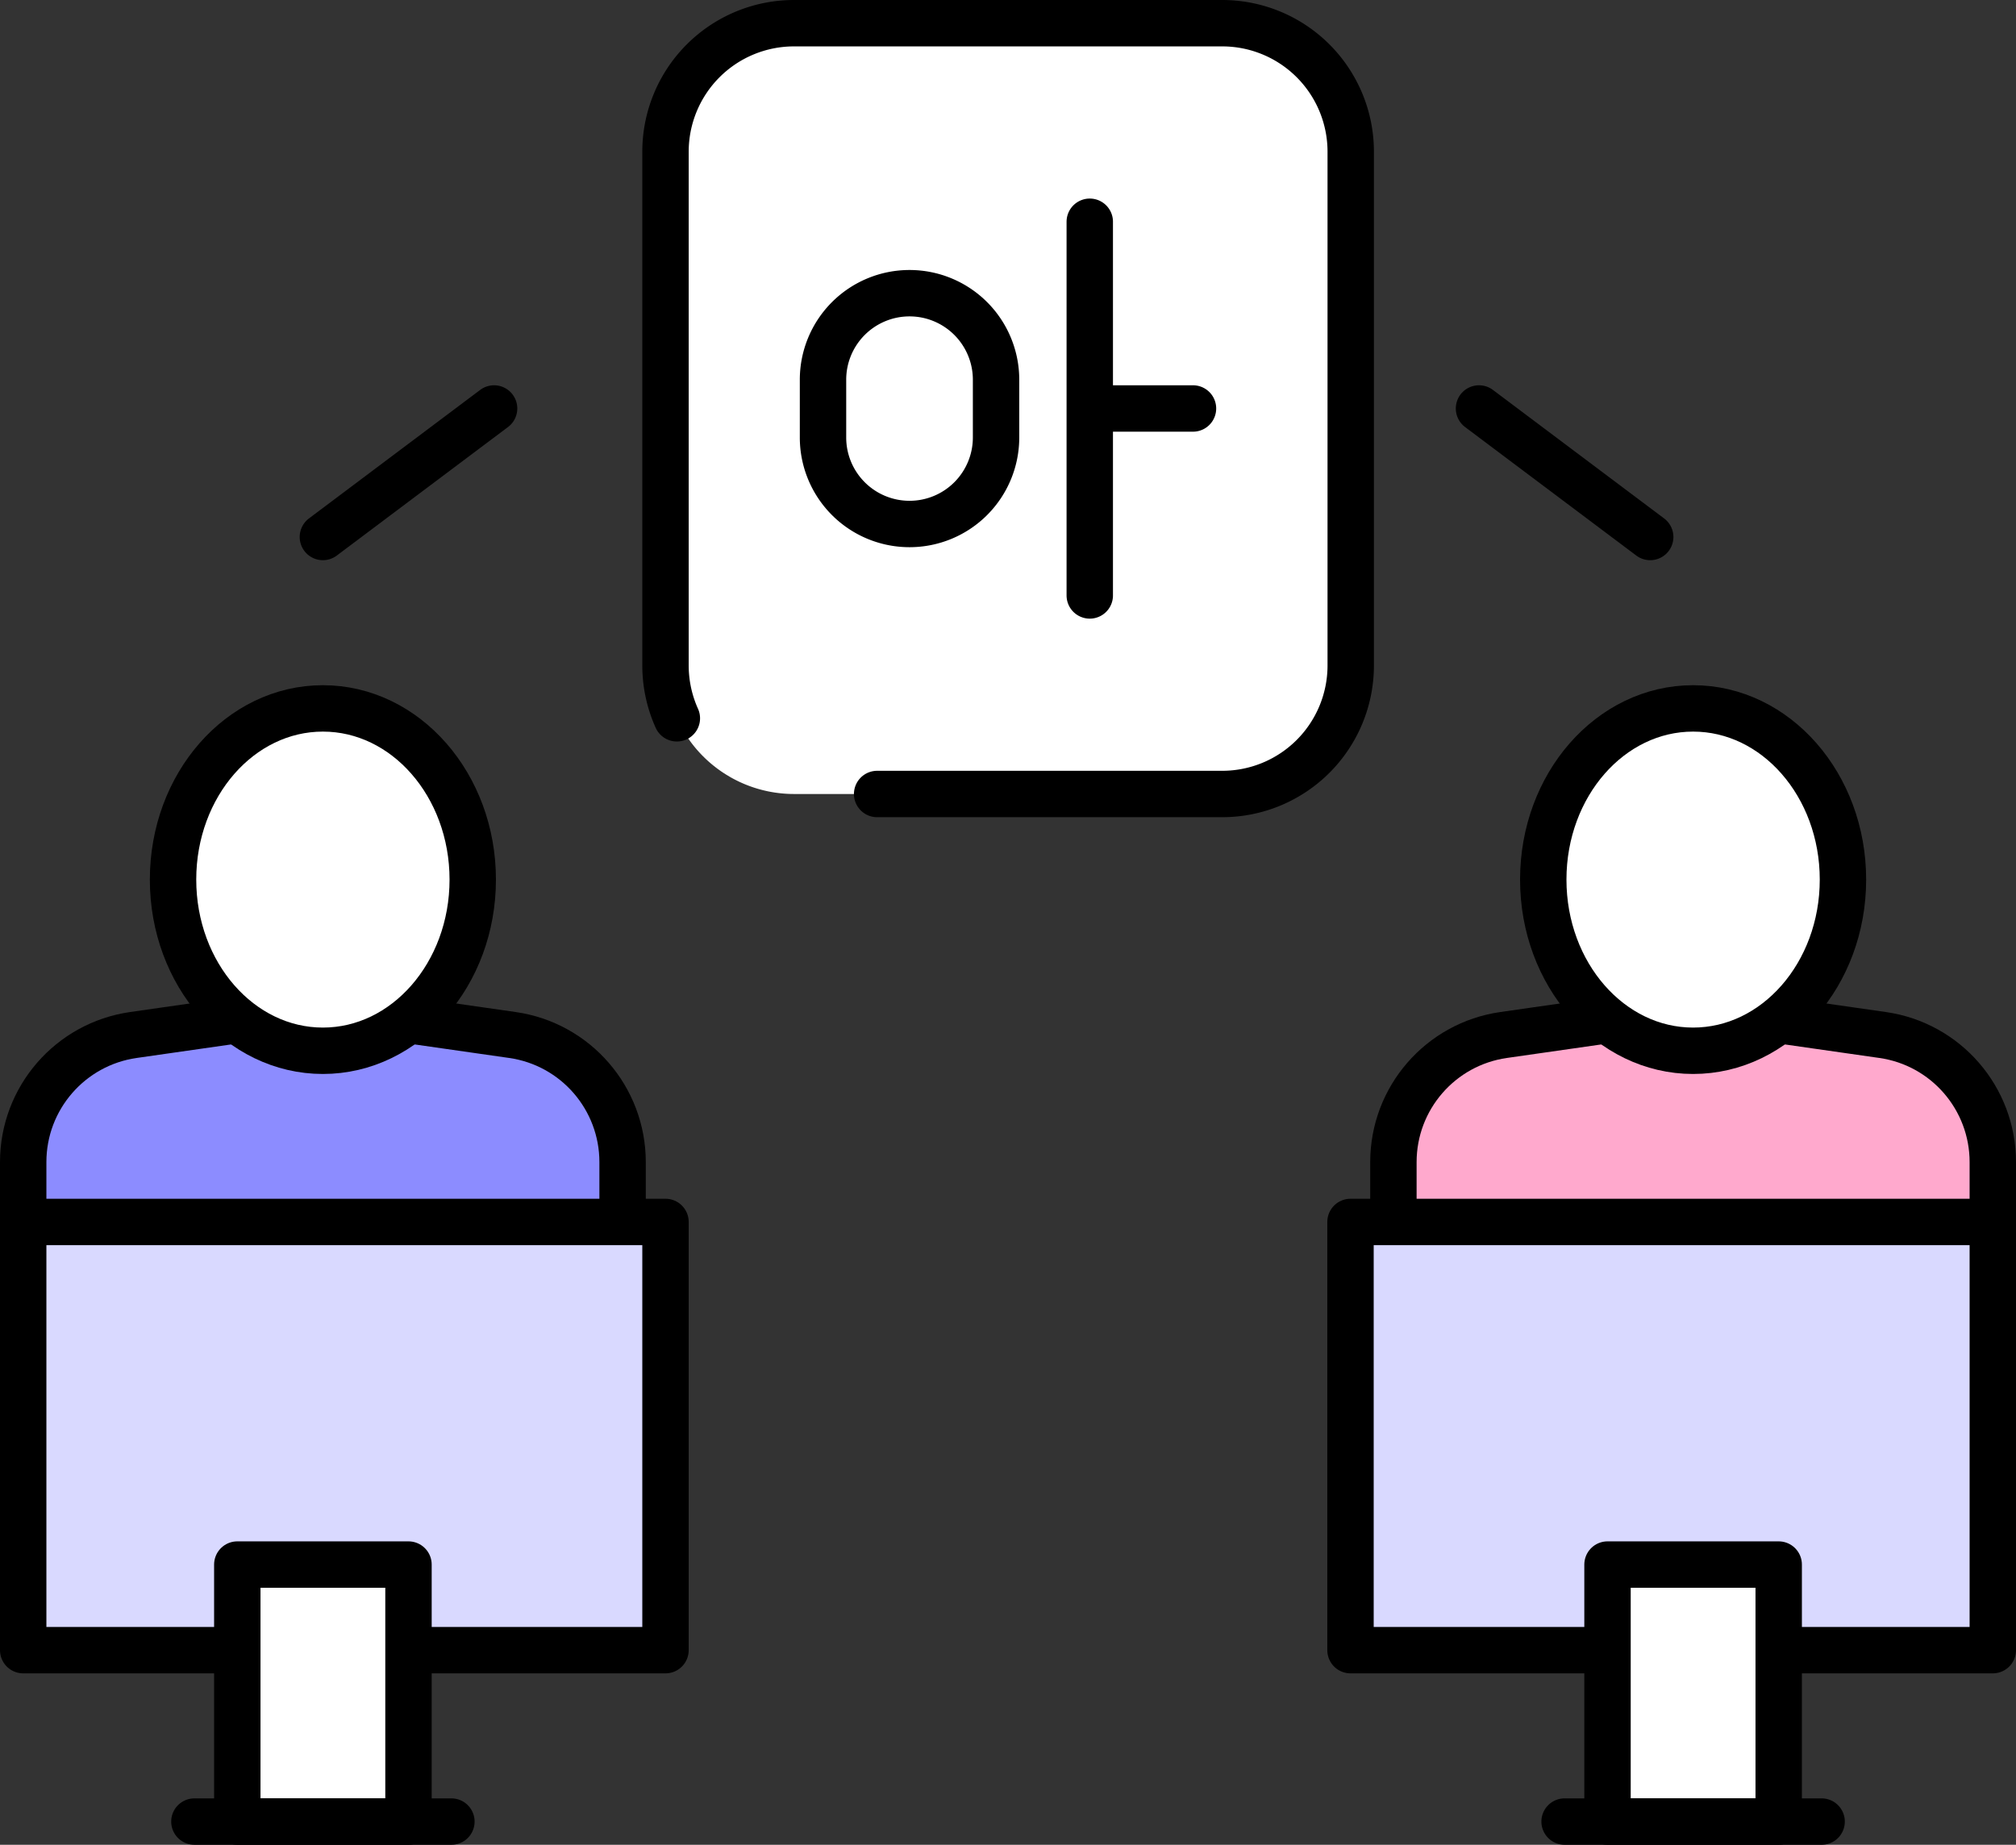
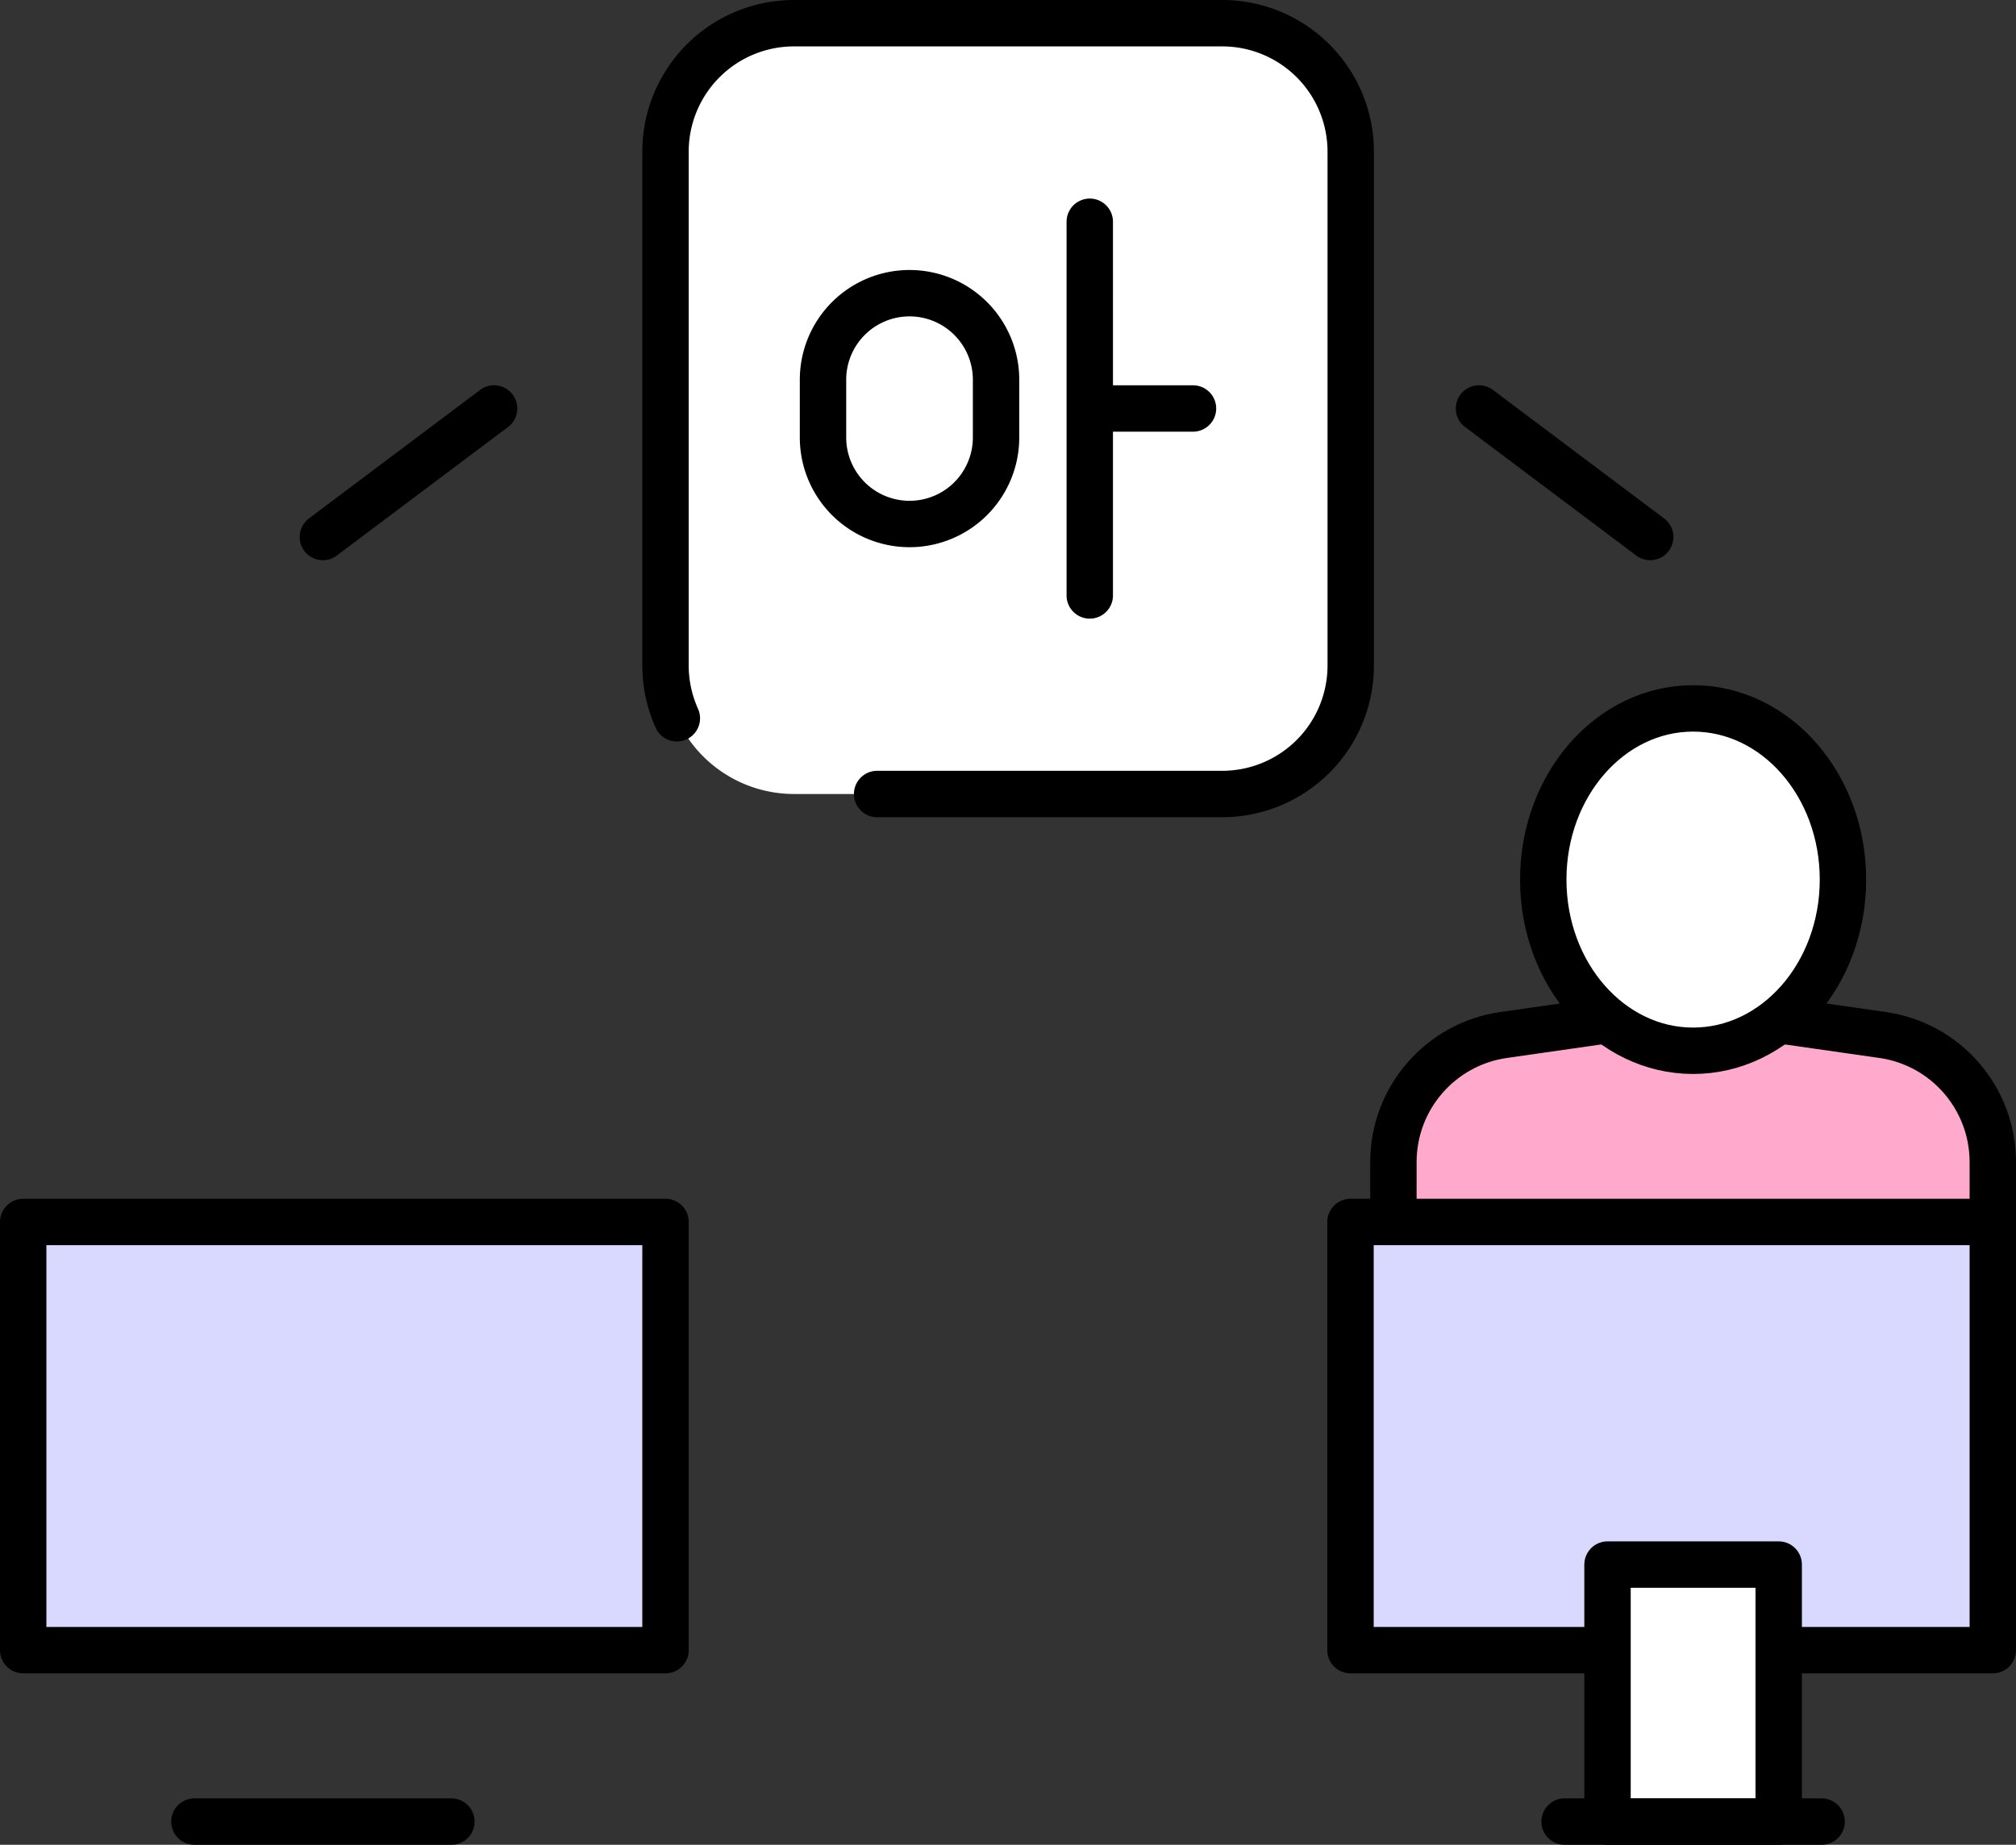
<svg xmlns="http://www.w3.org/2000/svg" id="_レイヤー_2" viewBox="0 0 86.91 79.53">
  <rect x="0" y="0" width="86.91" height="79.53" fill="#333333" stroke="none" />
  <defs>
    <style>
      .cls-2,.cls-3,.cls-6{stroke:#000;stroke-linecap:round;stroke-linejoin:round;stroke-width:2px}.cls-2{fill:#d9d9ff}.cls-3{fill:#fff}.cls-6{fill:none}
    </style>
  </defs>
  <g id="_レイヤー_1-2">
    <path d="M34.23 1h18.46a5.54 5.54 0 0 1 5.54 5.54v22.15a5.54 5.54 0 0 1-5.54 5.54H34.23a5.54 5.54 0 0 1-5.54-5.54V6.54A5.54 5.54 0 0 1 34.23 1Z" style="stroke-dasharray:0 0 72.89 9.94;fill:#fff;stroke:#000;stroke-linecap:round;stroke-linejoin:round;stroke-width:2px" />
-     <path d="M26.84 61.91H1V50.1c0-2.76 2.03-5.09 4.75-5.48l8.17-1.17 8.17 1.17c2.73.39 4.75 2.73 4.75 5.48v11.81Z" style="fill:#8c8cff;stroke:#000;stroke-linecap:round;stroke-linejoin:round;stroke-width:2px" />
    <path d="M1 52.68h27.69v18.46H1z" class="cls-2" />
-     <ellipse cx="13.92" cy="37.92" class="cls-3" rx="6.46" ry="7.38" />
    <path d="M85.91 61.91H60.07V50.1c0-2.76 2.03-5.09 4.75-5.48l8.17-1.17 8.17 1.17c2.73.39 4.75 2.73 4.75 5.48v11.81Z" style="stroke:#000;stroke-linecap:round;stroke-linejoin:round;stroke-width:2px;fill:#ffa9cd" />
    <path d="M58.22 52.68h27.69v18.46H58.22z" class="cls-2" />
    <ellipse cx="72.99" cy="37.92" class="cls-3" rx="6.46" ry="7.38" />
-     <path d="M10.23 67.45h7.38v11.08h-7.38z" class="cls-3" />
    <path d="M8.38 78.53h11.08" class="cls-6" />
    <path d="M69.3 67.45h7.38v11.08H69.3z" class="cls-3" />
    <path d="M67.45 78.53h11.08M13.92 23.15l7.38-5.54m49.84 5.54-7.38-5.54m-24.55-4.97h0a3.73 3.73 0 0 0-3.73 3.73v2.49a3.73 3.73 0 0 0 3.73 3.73h0a3.73 3.73 0 0 0 3.73-3.73v-2.49a3.73 3.73 0 0 0-3.73-3.73Zm8.21 4.97h4.01m-4.45 8.06V9.56" class="cls-6" />
  </g>
</svg>